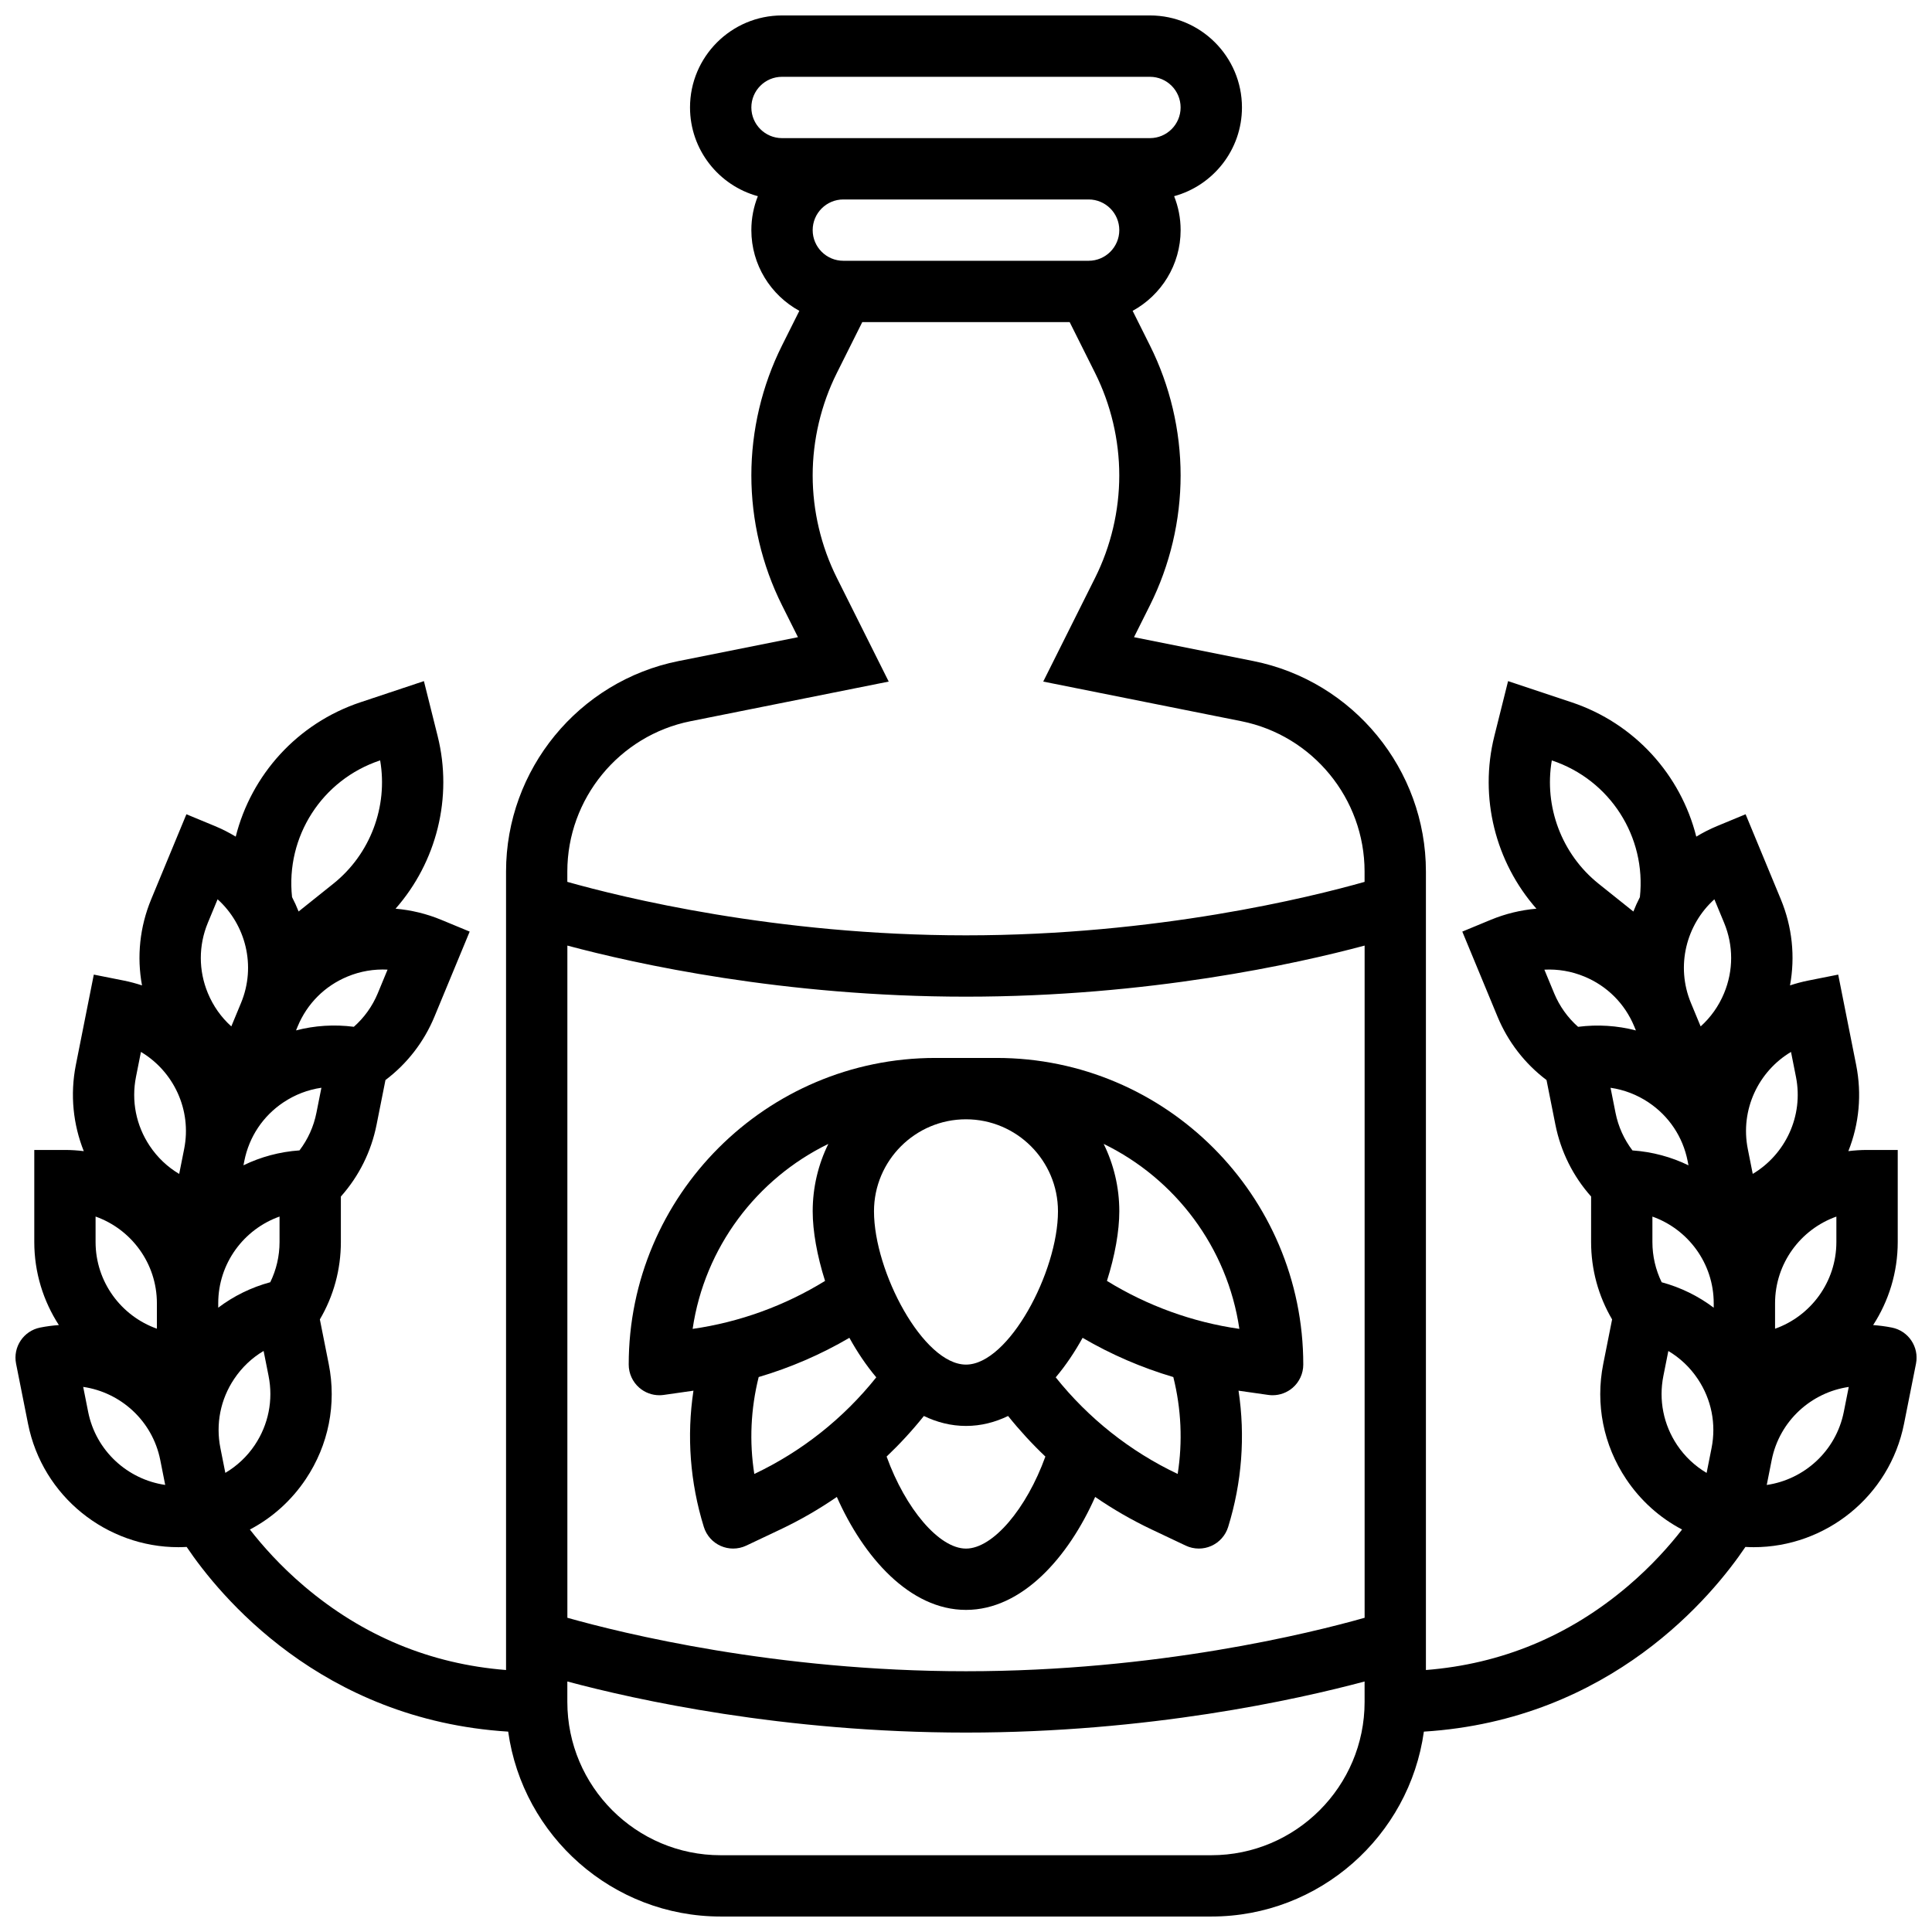
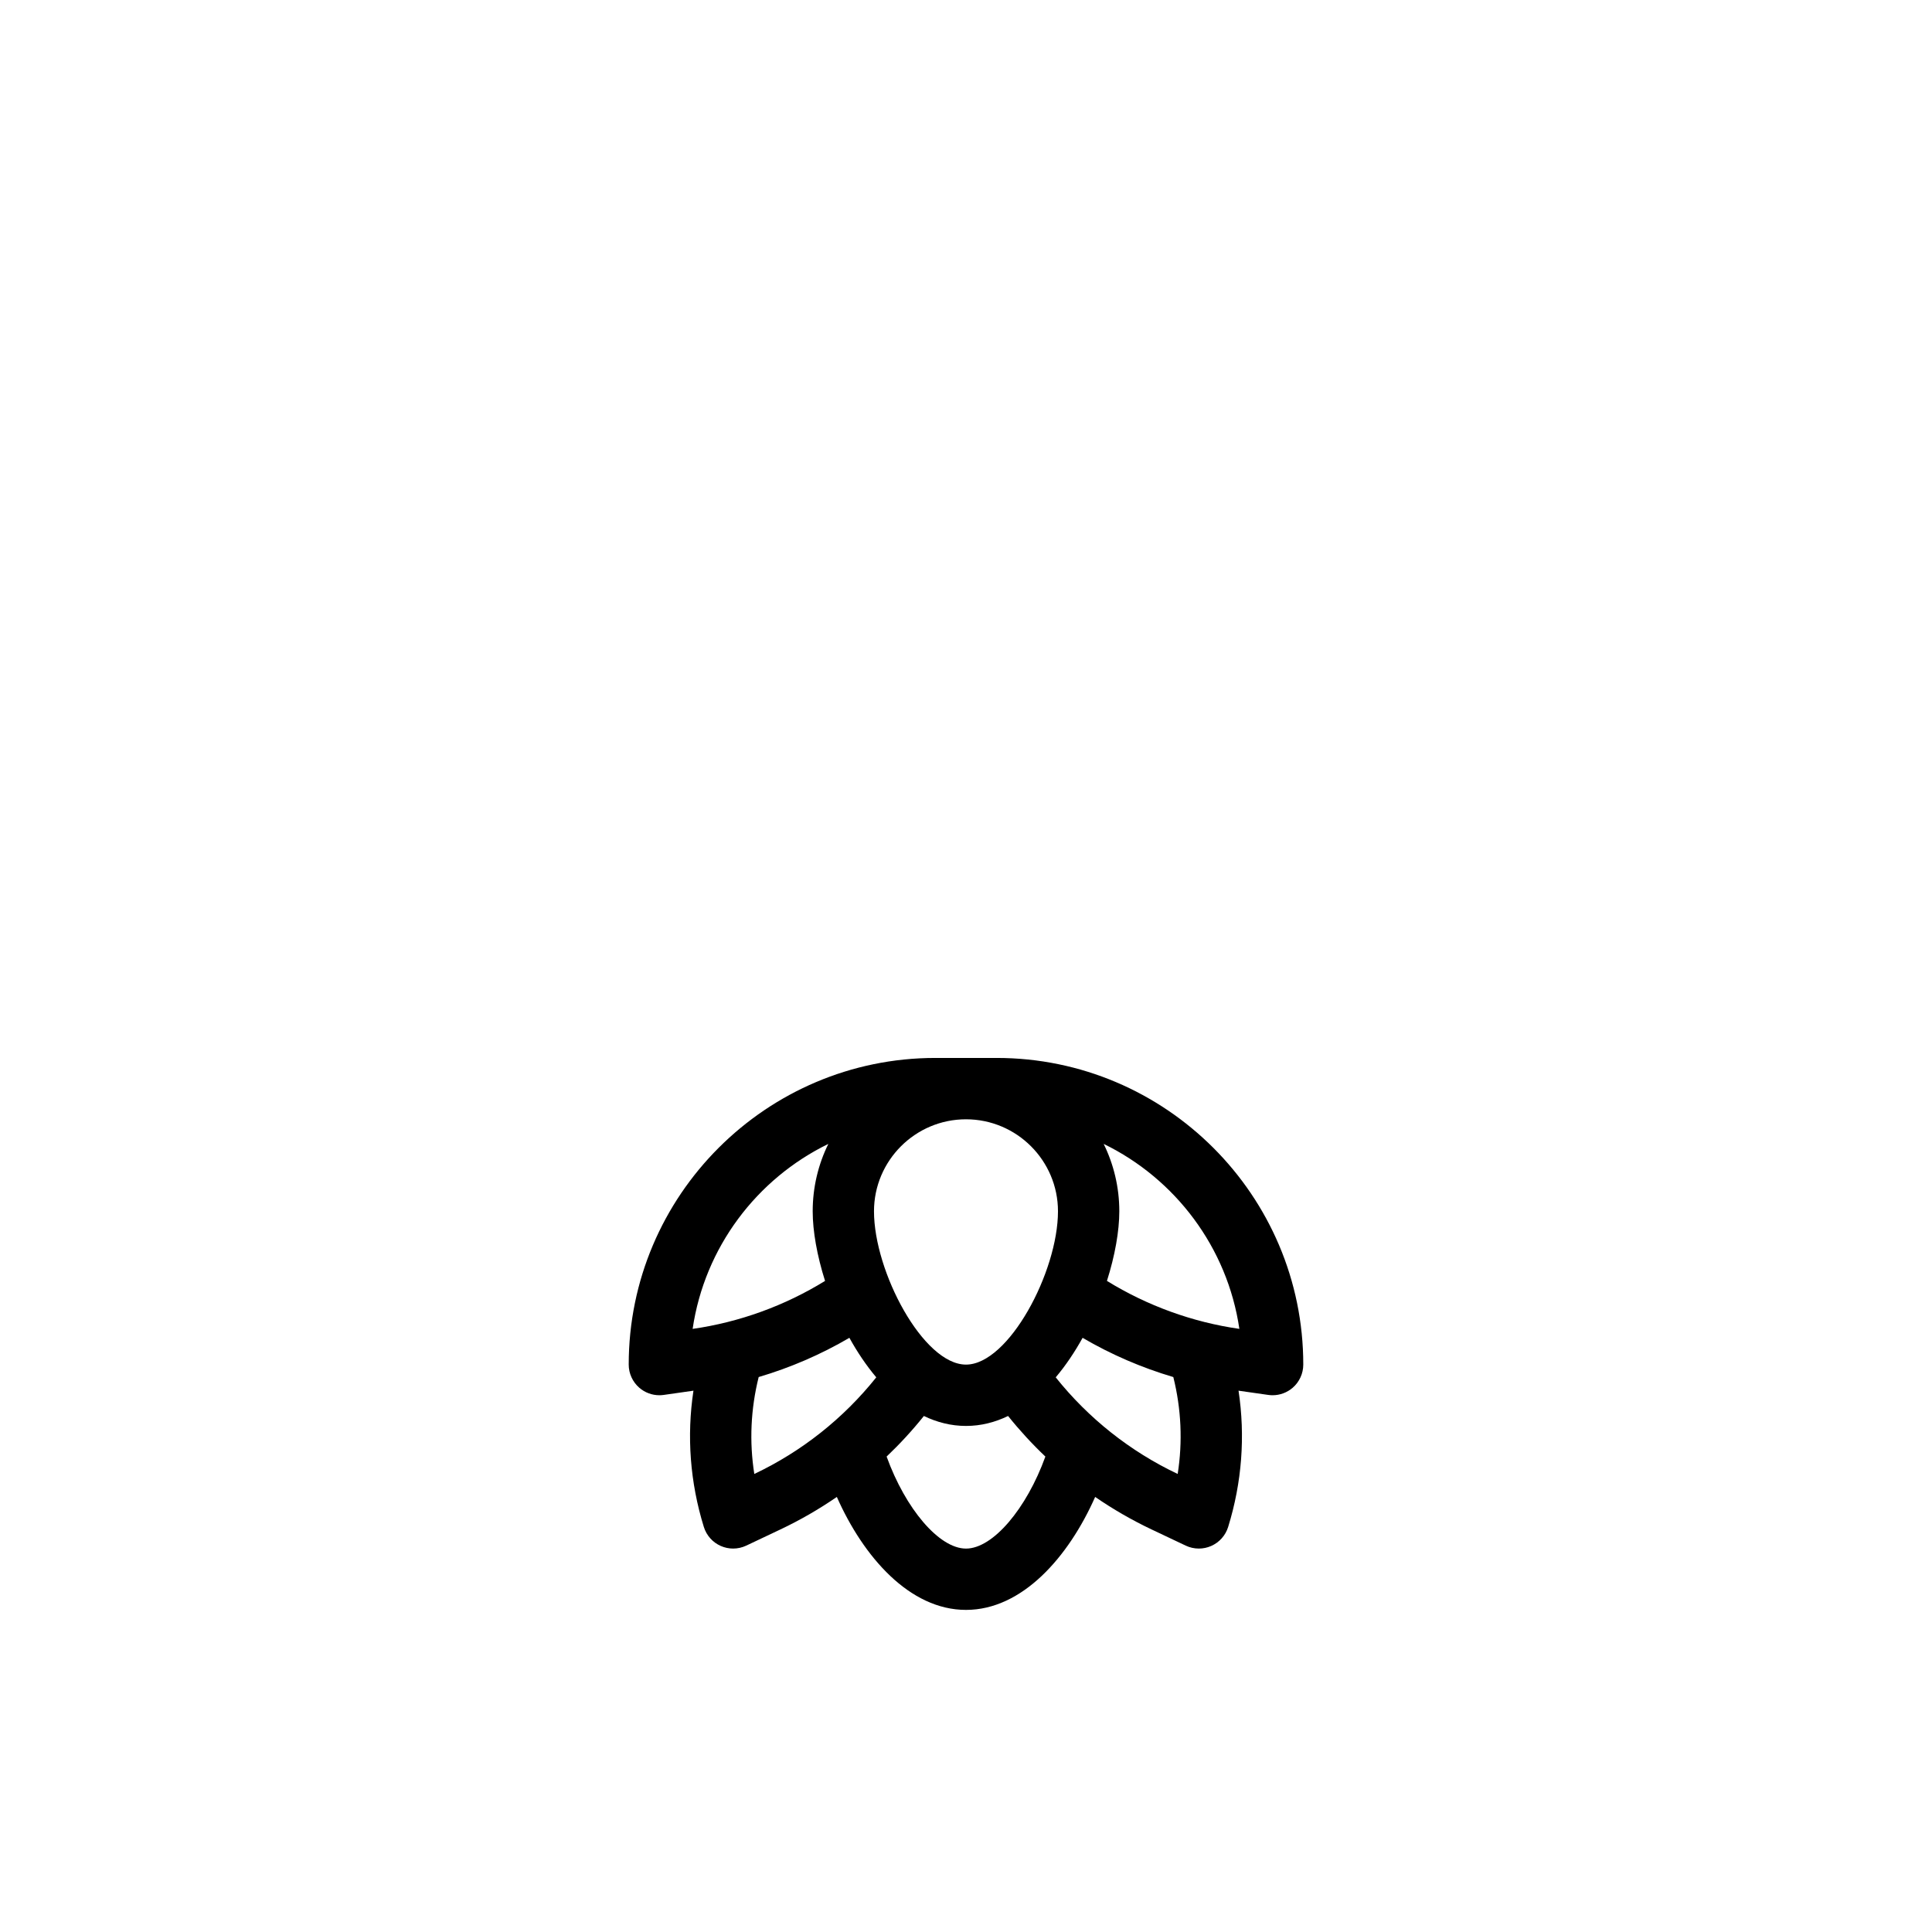
<svg xmlns="http://www.w3.org/2000/svg" width="800px" height="800px" version="1.1" viewBox="144 144 512 512">
  <defs>
    <clipPath id="a">
      <path d="m148.09 148.09h503.81v503.81h-503.81z" />
    </clipPath>
  </defs>
  <g clip-path="url(#a)">
-     <path d="m645.36 495.82c-1.66-0.332-3.312-0.539-4.957-0.664 4.113-6.352 6.516-13.91 6.516-22.027v-24.379h-8.125c-1.68 0-3.336 0.113-4.961 0.312 2.867-7.203 3.613-15.086 2.062-22.871l-4.754-23.91-7.969 1.586c-1.648 0.328-3.25 0.762-4.805 1.277 1.406-7.625 0.598-15.5-2.438-22.832l-9.328-22.523-7.508 3.109c-1.953 0.809-3.809 1.754-5.562 2.82-4.113-16.32-16.262-30.012-33.094-35.621l-16.781-5.594-3.641 14.57c-4.066 16.273 0.289 33.402 11.148 45.742-4.117 0.352-8.203 1.332-12.133 2.961l-7.508 3.109 9.328 22.523c2.789 6.731 7.254 12.477 12.992 16.816l2.352 11.82c1.426 7.152 4.676 13.668 9.465 19.047l-0.004 12.039c0 7.293 1.918 14.316 5.566 20.527l-2.348 11.805c-2.117 10.645 0.039 21.477 6.066 30.5 3.82 5.715 8.906 10.27 14.828 13.379-3.293 4.238-8.078 9.664-14.418 15.043-15.52 13.176-33.477 20.613-53.469 22.188v-211.61c0-27.023-19.23-50.477-45.727-55.777l-31.633-6.328 4.227-8.453c5.316-10.633 8.125-22.535 8.125-34.422s-2.809-23.789-8.125-34.422l-4.59-9.184c7.57-4.141 12.719-12.184 12.719-21.402 0-3.172-0.617-6.203-1.723-8.984 10.344-2.82 17.977-12.293 17.977-23.52 0-13.441-10.938-24.379-24.379-24.379h-97.512c-13.441 0-24.379 10.938-24.379 24.379 0 11.227 7.629 20.699 17.977 23.52-1.105 2.781-1.723 5.812-1.723 8.984 0 9.223 5.148 17.262 12.719 21.402l-4.594 9.184c-5.316 10.633-8.125 22.535-8.125 34.422s2.809 23.789 8.125 34.422l4.227 8.453-31.633 6.328c-26.496 5.297-45.727 28.754-45.727 55.777v211.61c-19.988-1.574-37.945-9.012-53.469-22.188-6.336-5.379-11.125-10.809-14.418-15.043 5.918-3.109 11.008-7.664 14.828-13.379 6.031-9.023 8.184-19.855 6.066-30.5l-2.348-11.805c3.648-6.211 5.566-13.23 5.566-20.527v-12.035c4.789-5.379 8.043-11.895 9.465-19.047l2.352-11.82c5.742-4.34 10.207-10.086 12.992-16.82l9.328-22.523-7.508-3.109c-3.93-1.629-8.016-2.606-12.133-2.961 10.863-12.34 15.219-29.469 11.152-45.742l-3.641-14.57-16.781 5.594c-16.832 5.609-28.98 19.305-33.09 35.621-1.754-1.066-3.609-2.012-5.562-2.82l-7.508-3.109-9.328 22.523c-3.039 7.332-3.844 15.207-2.438 22.832-1.559-0.512-3.156-0.949-4.805-1.277l-7.969-1.586-4.754 23.91c-1.582 7.957-0.703 15.844 2.094 22.875-1.637-0.203-3.301-0.316-4.992-0.316h-8.125v24.379c0 8.113 2.402 15.676 6.516 22.027-1.645 0.121-3.301 0.332-4.957 0.664-4.402 0.875-7.258 5.152-6.387 9.555l3.172 15.938c3.84 19.309 20.855 32.707 39.836 32.707 0.73 0 1.465-0.027 2.203-0.066 8.527 12.656 35.484 45.836 85.207 48.945 3.852 27.645 27.633 49 56.324 49h130.02c28.691 0 52.473-21.352 56.324-49 49.723-3.109 76.676-36.289 85.207-48.945 0.738 0.039 1.473 0.066 2.203 0.066 18.98 0 35.996-13.398 39.836-32.707l3.172-15.938c0.863-4.402-1.996-8.68-6.398-9.555zm-401.23-88.625c-1.434 3.461-3.602 6.484-6.356 8.914-5.184-0.664-10.367-0.336-15.324 0.957l0.445-1.074c2.492-6.016 7.176-10.703 13.191-13.195 3.418-1.418 7.043-2.019 10.621-1.836zm-25.016 28.941c3.078-2.055 6.504-3.359 10.062-3.871l-1.316 6.617c-0.73 3.676-2.269 7.062-4.492 9.984-5.289 0.367-10.305 1.742-14.848 3.949l0.23-1.164c1.27-6.391 4.949-11.898 10.363-15.516zm-17.281 53.246c0-10.594 6.793-19.633 16.25-22.984v6.734c0 3.746-0.848 7.367-2.457 10.668-5.043 1.367-9.707 3.656-13.793 6.75zm-16.254 0v6.734c-9.457-3.356-16.25-12.391-16.25-22.984v-6.734c9.457 3.356 16.25 12.391 16.25 22.984zm25.957 37.551c-2.055 3.074-4.731 5.562-7.82 7.394l-1.309-6.586c-1.27-6.387 0.02-12.887 3.641-18.301 2.055-3.078 4.723-5.594 7.812-7.426l1.316 6.617c1.27 6.387-0.023 12.887-3.641 18.301zm33.164-181.41 0.043-0.016c2.109 12.238-2.598 24.84-12.391 32.672l-9.219 7.375c-0.512-1.301-1.09-2.574-1.734-3.816-1.73-15.988 7.898-31.082 23.301-36.215zm-45.613 43.016 2.578-6.219c7.457 6.719 10.273 17.668 6.219 27.453l-2.582 6.231c-2.676-2.398-4.797-5.391-6.215-8.809-2.492-6.012-2.492-12.641 0-18.656zm-19.047 40.832 1.312-6.602c8.621 5.133 13.523 15.324 11.453 25.715l-1.316 6.617c-3.09-1.832-5.758-4.348-7.812-7.426-3.613-5.418-4.906-11.918-3.637-18.305zm-12.68 88.777-1.312-6.606c9.934 1.445 18.355 8.98 20.422 19.371l1.312 6.606c-9.93-1.441-18.355-8.98-20.422-19.371zm127-123.56c18.051 4.836 57.254 13.539 105.64 13.539s87.586-8.703 105.64-13.539v178.14c-14.348 4.066-55.09 14.168-105.64 14.168-50.426 0-91.262-10.109-105.64-14.172zm73.133-181.48c-4.481 0-8.125-3.644-8.125-8.125 0-4.481 3.644-8.125 8.125-8.125h65.008c4.481 0 8.125 3.644 8.125 8.125 0 4.481-3.644 8.125-8.125 8.125zm-16.254-48.754h97.512c4.481 0 8.125 3.644 8.125 8.125 0 4.481-3.644 8.125-8.125 8.125h-97.508c-4.481 0-8.125-3.644-8.125-8.125-0.004-4.481 3.641-8.125 8.121-8.125zm-24.219 170.77 52.5-10.5-13.742-27.484c-4.191-8.391-6.41-17.777-6.41-27.152s2.219-18.766 6.41-27.152l6.734-13.477h54.961l6.738 13.477c4.191 8.391 6.41 17.777 6.41 27.152s-2.219 18.766-6.41 27.152l-13.742 27.484 52.5 10.5c18.926 3.785 32.66 20.539 32.66 39.84v2.742c-14.348 4.066-55.09 14.168-105.64 14.168-50.426 0-91.262-10.109-105.64-14.172v-2.738c0.004-19.301 13.738-36.055 32.664-39.84zm137.98 300.53h-130.02c-22.402 0-40.629-18.227-40.629-40.629v-5.414c18.051 4.836 57.254 13.539 105.64 13.539 48.383 0 87.586-8.703 105.64-13.539l0.004 5.414c0 22.402-18.23 40.629-40.633 40.629zm90.859-228.45-2.582-6.234c3.582-0.188 7.203 0.418 10.621 1.836 6.016 2.492 10.699 7.176 13.191 13.195l0.445 1.074c-4.957-1.289-10.141-1.621-15.324-0.957-2.75-2.434-4.918-5.457-6.352-8.914zm58.551 82.188c0-10.594 6.793-19.633 16.25-22.984v6.734c0 10.594-6.793 19.633-16.25 22.984zm-23.172-37.738v0.004l0.23 1.164c-4.543-2.207-9.559-3.582-14.848-3.949-2.223-2.922-3.762-6.309-4.492-9.984l-1.316-6.617c3.559 0.512 6.984 1.816 10.062 3.871 5.414 3.621 9.094 9.129 10.363 15.512zm-6.875 32.156c-1.609-3.301-2.457-6.922-2.457-10.668v-6.734c9.461 3.356 16.25 12.391 16.25 22.984v1.164c-4.086-3.09-8.75-5.379-13.793-6.746zm35.586-54.434c2.066 10.391-2.832 20.578-11.453 25.715l-1.312-6.606c-2.066-10.391 2.832-20.578 11.453-25.715zm-21.621-47.051 2.578 6.219c2.492 6.016 2.492 12.641 0 18.656-1.418 3.418-3.539 6.406-6.215 8.809l-2.582-6.231c-4.055-9.789-1.238-20.734 6.219-27.453zm-43.082-36.812 0.039 0.016c15.402 5.133 25.031 20.227 23.305 36.219-0.645 1.242-1.219 2.516-1.73 3.816l-9.223-7.375c-9.789-7.836-14.496-20.438-12.391-32.676zm29.566 163.13 1.316-6.617c3.09 1.832 5.758 4.348 7.812 7.426 3.617 5.414 4.91 11.914 3.641 18.301l-1.309 6.586c-3.086-1.832-5.766-4.324-7.82-7.394-3.617-5.414-4.91-11.914-3.641-18.301zm47.816 9.512c-2.066 10.391-10.492 17.93-20.422 19.375l1.312-6.606c2.066-10.391 10.492-17.93 20.422-19.371z" />
-   </g>
+     </g>
  <path d="m400 570.64c14.934 0 27.199-14.066 34.227-29.938 4.715 3.242 9.695 6.121 14.898 8.59l9.105 4.312c1.102 0.523 2.289 0.781 3.481 0.781 1.113 0 2.227-0.23 3.269-0.688 2.156-0.949 3.797-2.785 4.492-5.035 3.66-11.816 4.57-24.098 2.754-36.117l7.883 1.125c0.383 0.055 0.77 0.082 1.148 0.082 1.941 0 3.836-0.699 5.324-1.988 1.781-1.543 2.801-3.785 2.801-6.141 0-44.805-36.453-81.258-81.258-81.258h-16.25c-44.805 0-81.258 36.453-81.258 81.258 0 2.356 1.023 4.594 2.801 6.141 1.488 1.289 3.379 1.988 5.324 1.988 0.383 0 0.766-0.027 1.148-0.082l7.883-1.125c-1.816 12.02-0.906 24.301 2.754 36.117 0.699 2.25 2.336 4.086 4.492 5.035 1.043 0.457 2.156 0.688 3.269 0.688 1.188 0 2.379-0.262 3.481-0.781l9.105-4.312c5.203-2.465 10.18-5.344 14.898-8.59 7.027 15.871 19.289 29.938 34.227 29.938zm56.098-36.027-0.016-0.008c-12.59-5.965-23.641-14.746-32.305-25.594 2.664-3.156 5.047-6.719 7.125-10.473 7.555 4.422 15.648 7.914 24.039 10.395 2.106 8.43 2.504 17.129 1.156 25.68zm16.348-38.445-0.016-0.004c-12.402-1.77-24.414-6.141-35.078-12.711 2.133-6.719 3.277-13.223 3.277-18.449 0-6.402-1.496-12.465-4.144-17.859 18.961 9.234 32.793 27.418 35.961 49.023zm-48.07-31.164c0 16.043-13.074 40.629-24.379 40.629-11.301 0-24.379-24.586-24.379-40.629 0-13.441 10.938-24.379 24.379-24.379 13.445 0.004 24.379 10.938 24.379 24.379zm-96.82 31.164c3.168-21.605 17-39.789 35.961-49.02-2.652 5.394-4.144 11.453-4.144 17.859 0 5.227 1.145 11.73 3.277 18.449-10.664 6.57-22.676 10.941-35.078 12.711zm16.359 38.438-0.016 0.008c-1.348-8.555-0.949-17.25 1.16-25.684 8.395-2.477 16.484-5.973 24.039-10.395 2.078 3.758 4.461 7.316 7.125 10.473-8.664 10.855-19.719 19.637-32.309 25.598zm44.926-15.355c3.473 1.676 7.199 2.637 11.156 2.637 3.957 0 7.684-0.957 11.156-2.637 3.051 3.812 6.356 7.402 9.883 10.754-4.988 13.812-13.898 24.387-21.035 24.387s-16.047-10.574-21.039-24.387c3.523-3.352 6.828-6.941 9.879-10.754z" />
</svg>